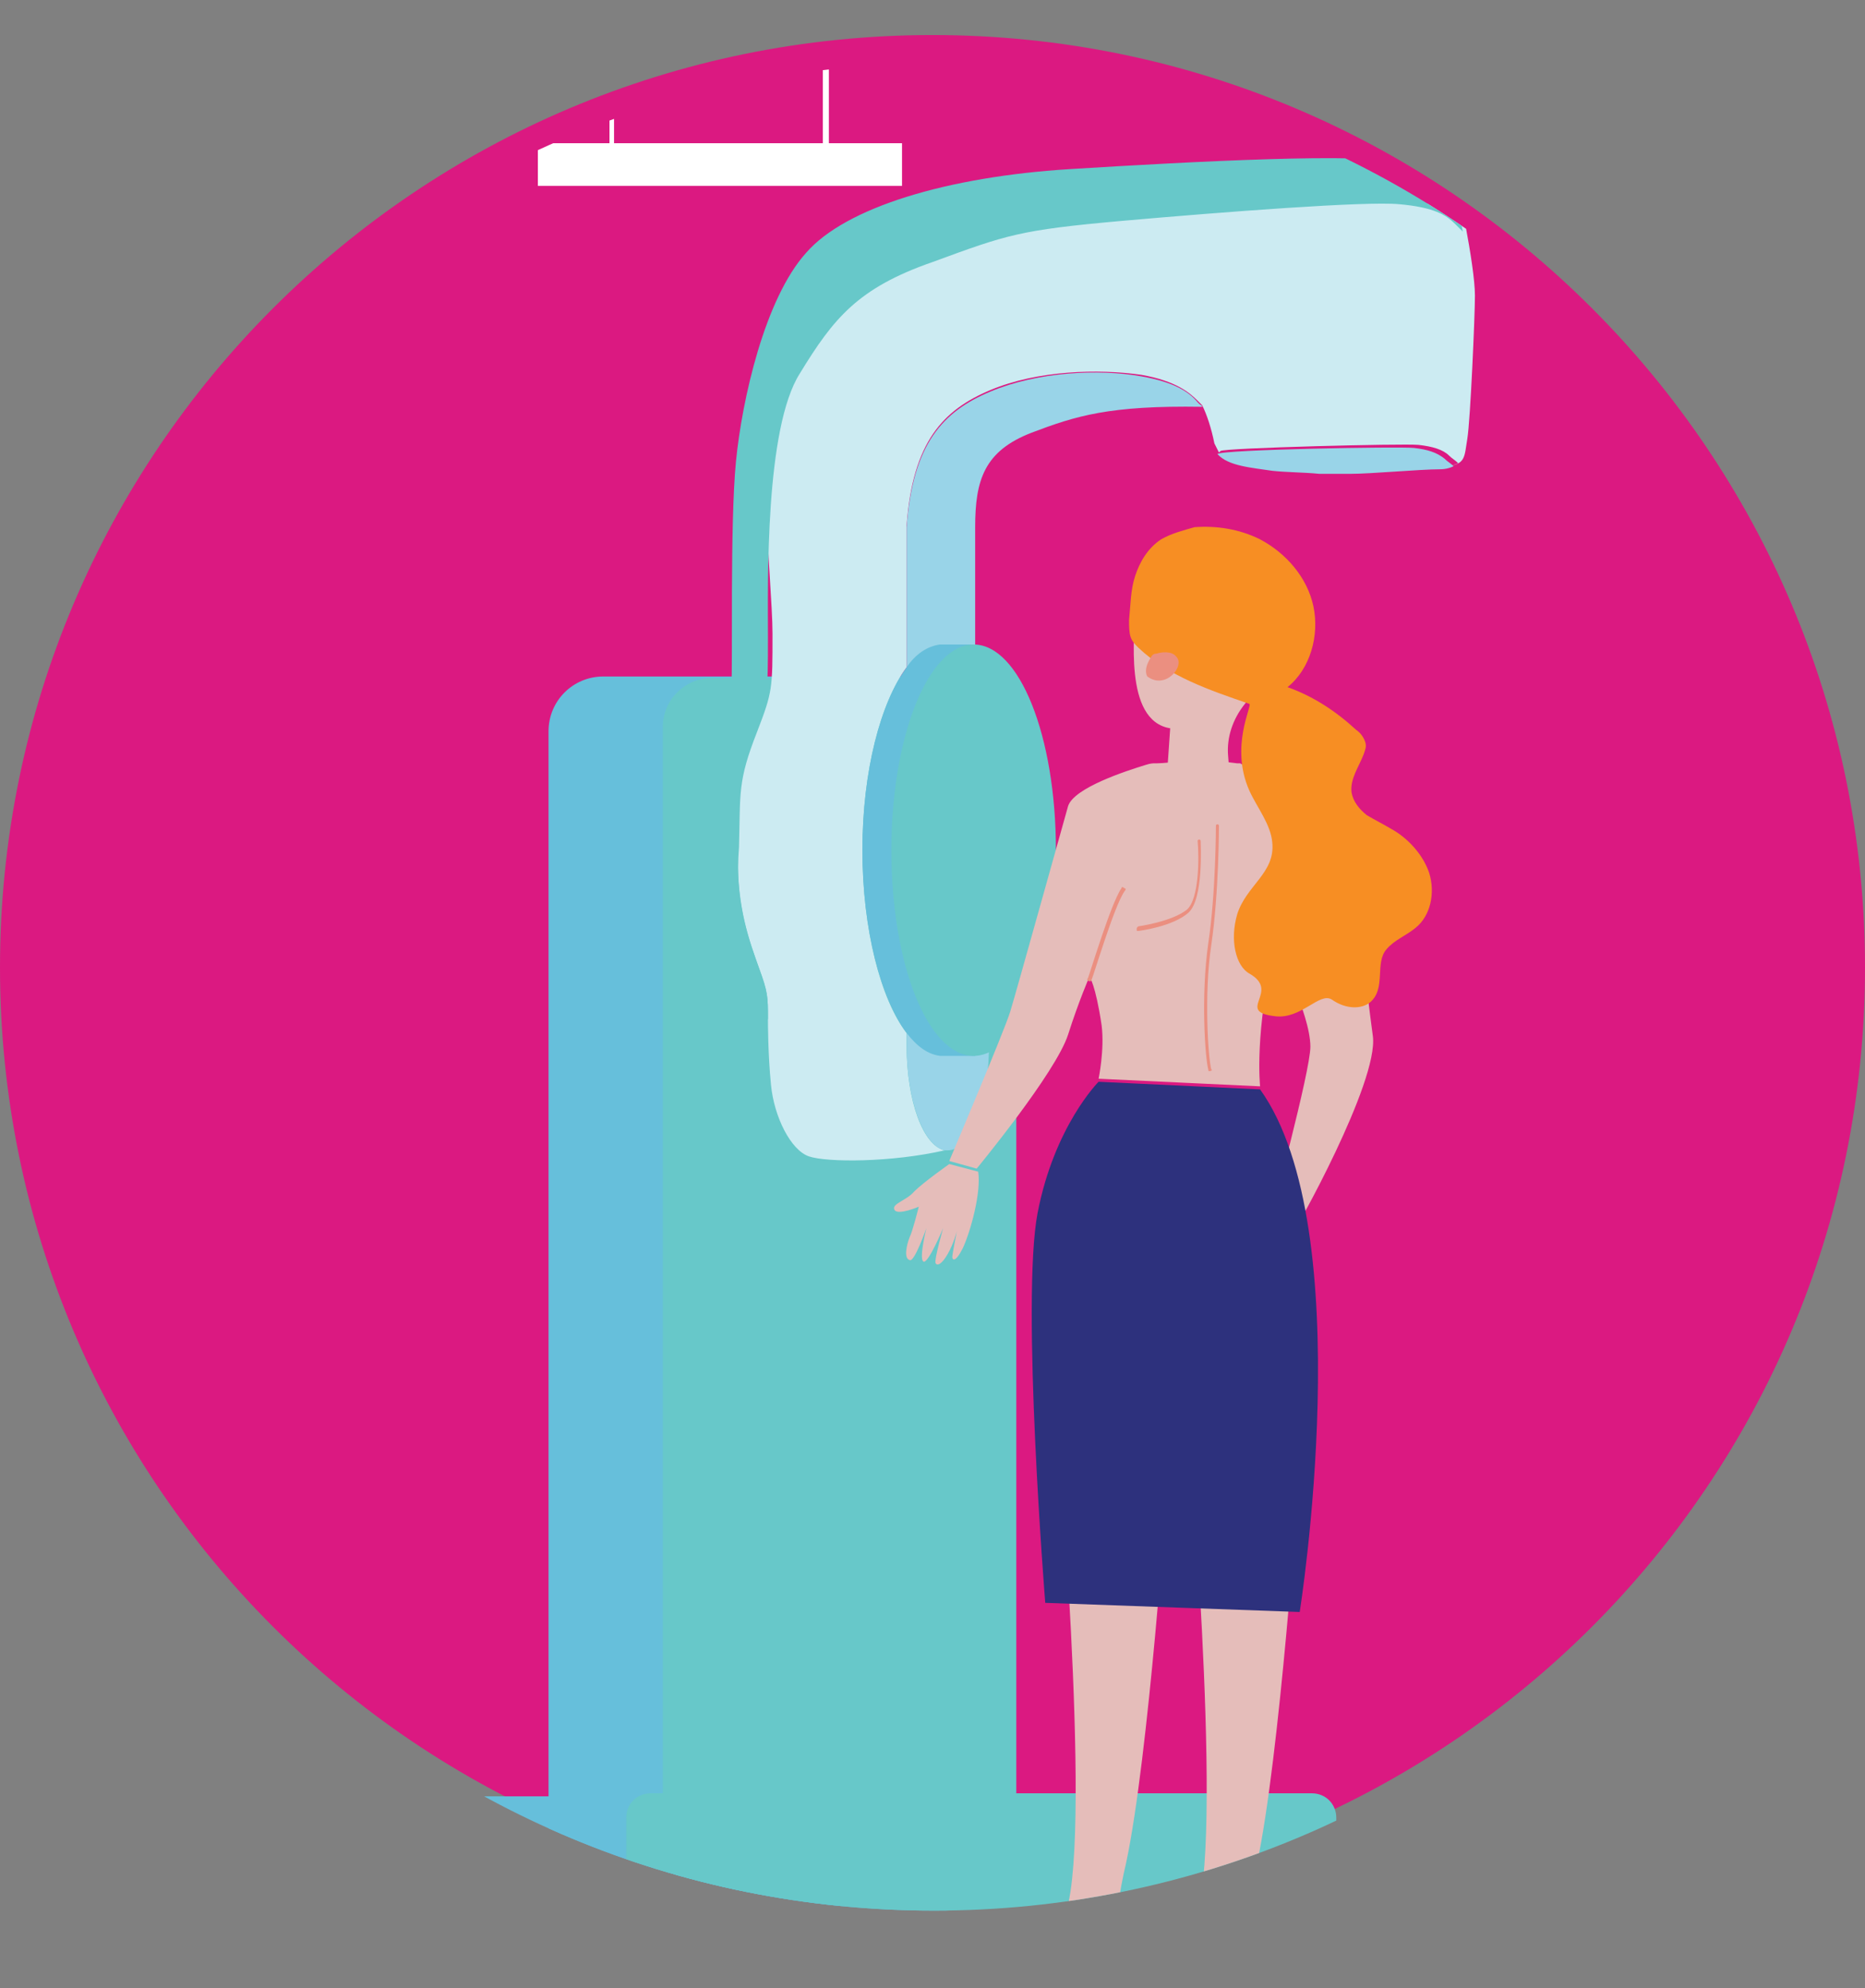
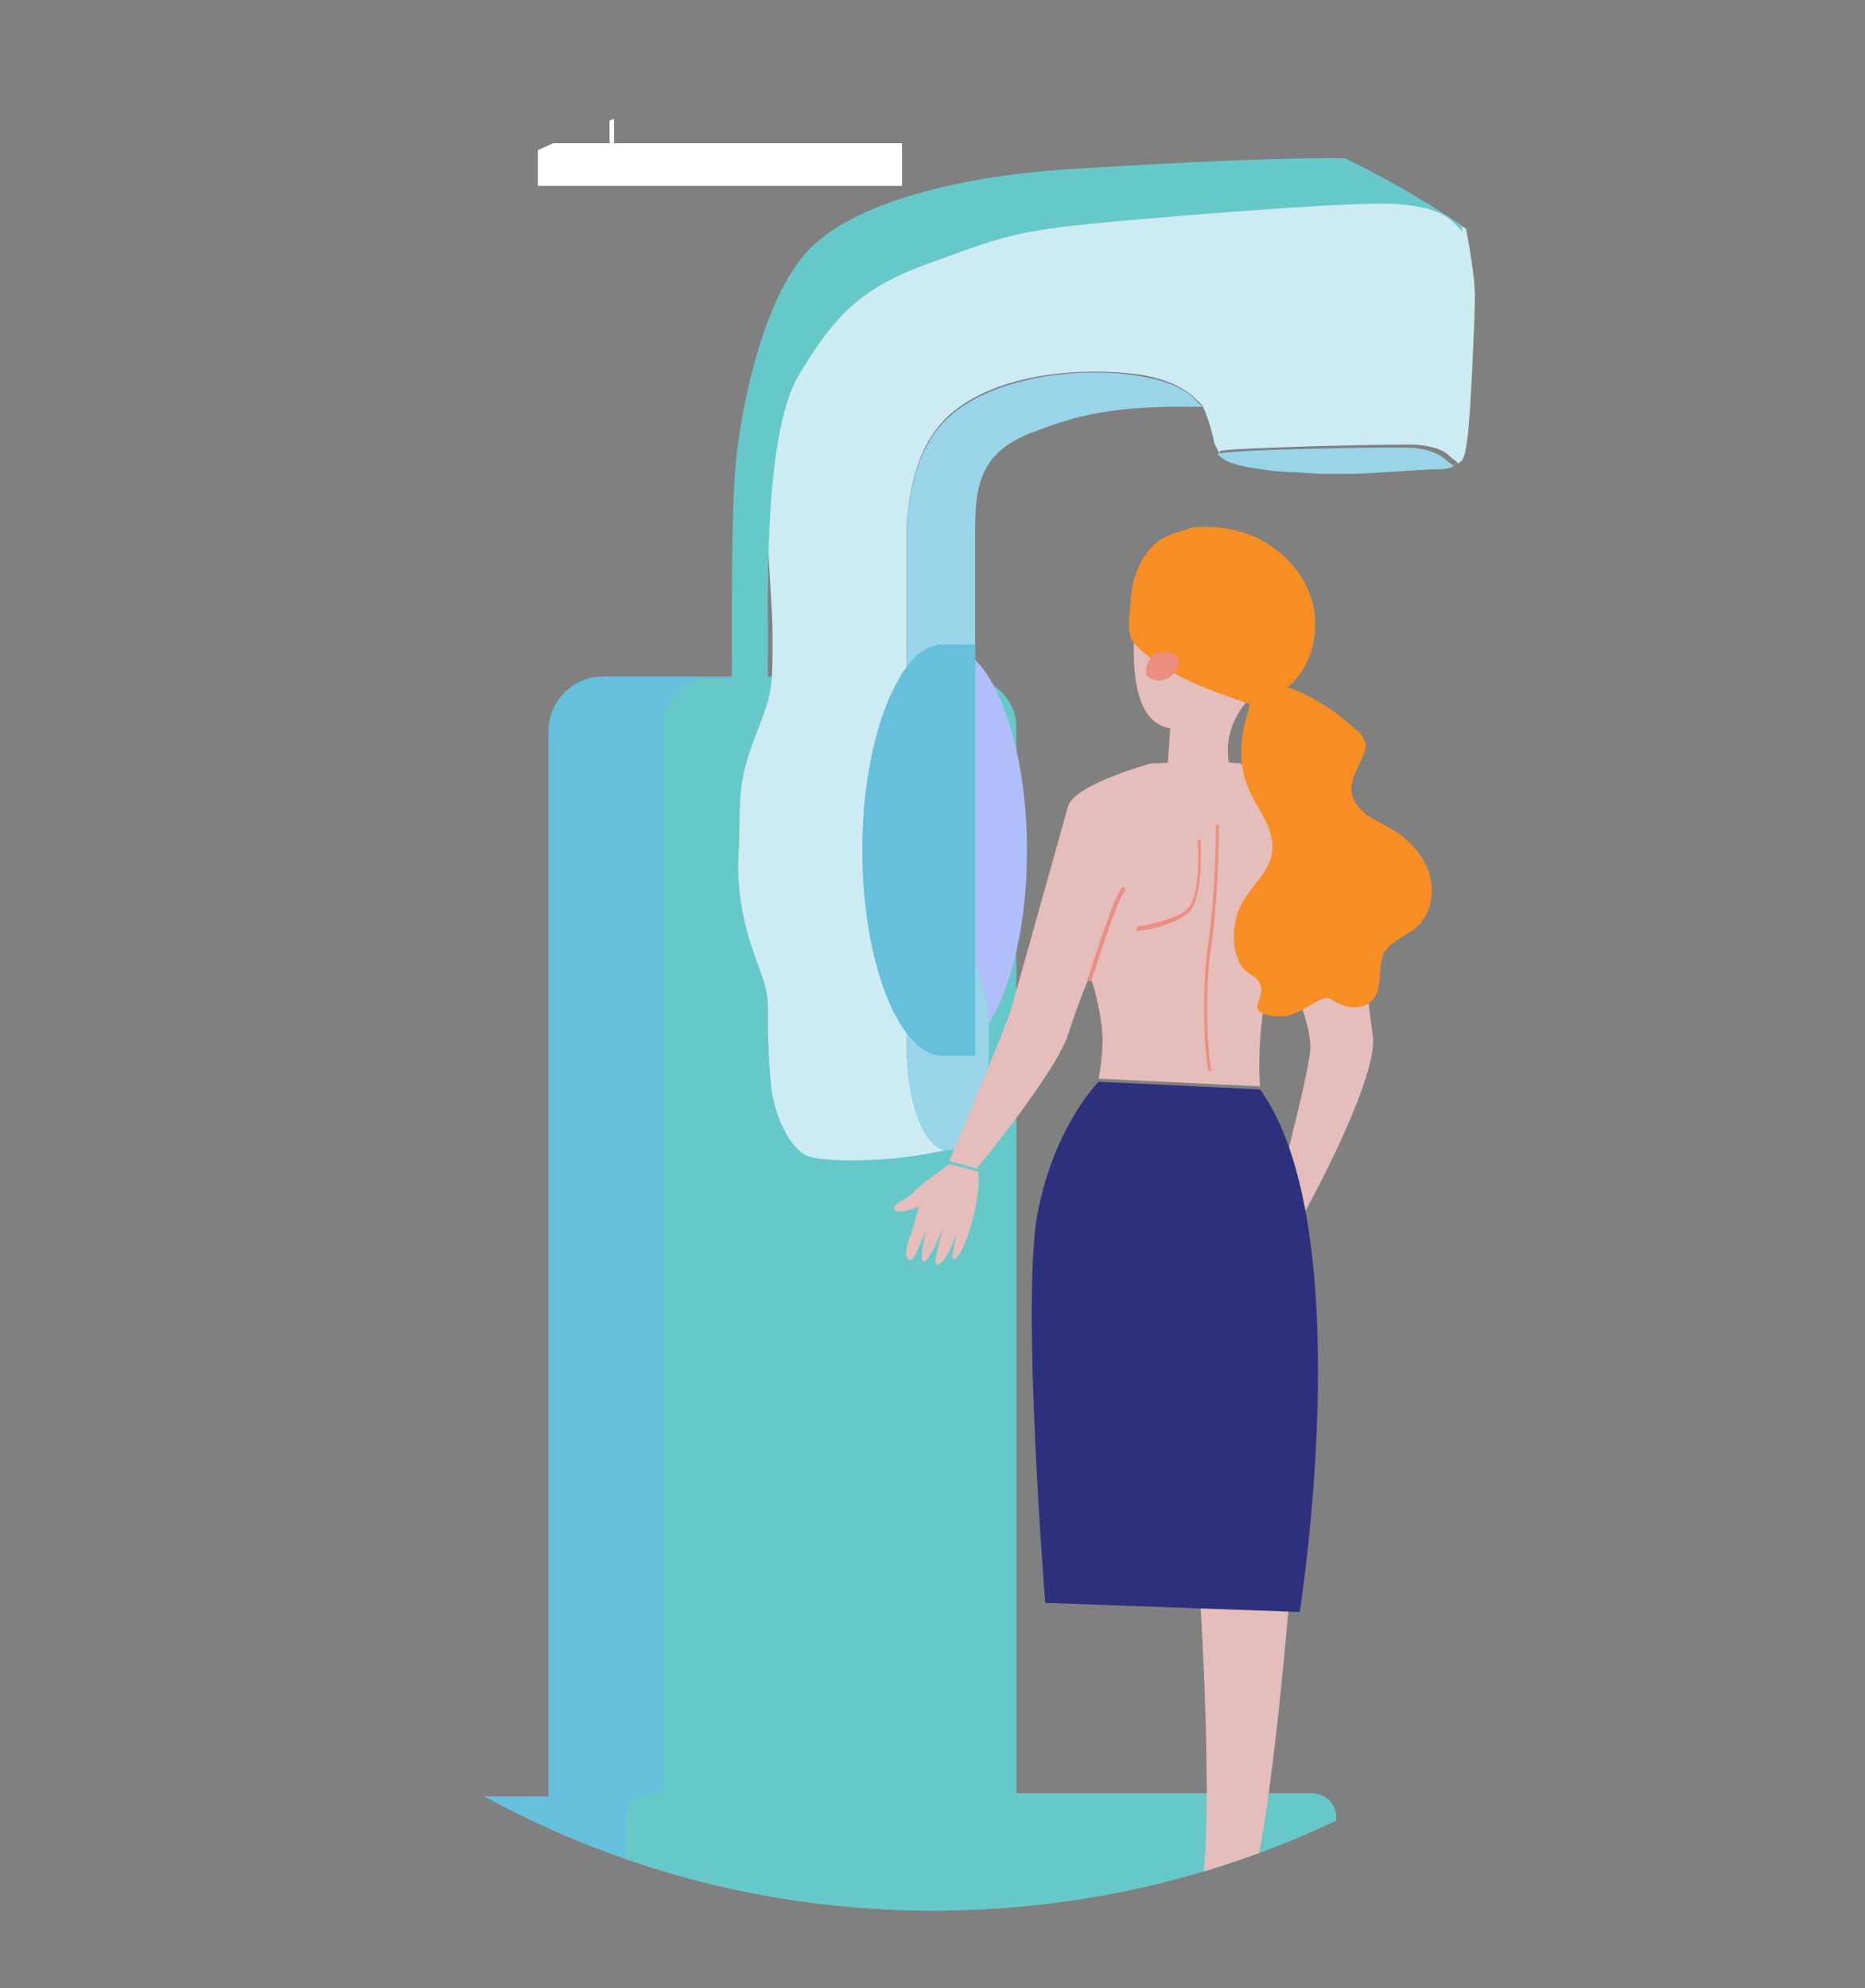
<svg xmlns="http://www.w3.org/2000/svg" xmlns:xlink="http://www.w3.org/1999/xlink" version="1.1" id="Layer_1" x="0px" y="0px" viewBox="0 0 122.4 130.5" style="enable-background:new 0 0 122.4 130.5;" xml:space="preserve">
  <rect x="0" y="0" width="122.4" height="130.5" fill="#808080" stroke="none" />
  <style type="text/css">
	.st0{fill:#DB1981;}
	.st1{clip-path:url(#SVGID_00000105408762441430976930000005707835165880831634_);fill:#66BFDB;}
	.st2{clip-path:url(#SVGID_00000105408762441430976930000005707835165880831634_);fill:#67C8C9;}
	.st3{clip-path:url(#SVGID_00000105408762441430976930000005707835165880831634_);fill:#B0BFFA;}
	.st4{clip-path:url(#SVGID_00000105408762441430976930000005707835165880831634_);fill:#8596F5;}
	.st5{clip-path:url(#SVGID_00000105408762441430976930000005707835165880831634_);fill:#CCEBF2;}
	.st6{clip-path:url(#SVGID_00000105408762441430976930000005707835165880831634_);fill:#99D4E8;}
	.st7{clip-path:url(#SVGID_00000105408762441430976930000005707835165880831634_);fill:#E5BDBA;}
	.st8{clip-path:url(#SVGID_00000105408762441430976930000005707835165880831634_);fill:#2D317D;}
	.st9{clip-path:url(#SVGID_00000105408762441430976930000005707835165880831634_);fill:#F78E23;}
	.st10{clip-path:url(#SVGID_00000105408762441430976930000005707835165880831634_);fill:#EB8F80;}
	.st11{clip-path:url(#SVGID_00000105408762441430976930000005707835165880831634_);fill:#FFFFFF;}
</style>
  <g>
-     <path class="st0" d="M61.2,124.7c33.8,0,61.2-27.4,61.2-61.2S95,2.3,61.2,2.3C27.4,2.3,0,29.7,0,63.5S27.4,124.7,61.2,124.7" />
    <g>
      <defs>
        <path id="SVGID_1_" d="M0.1,64.8c0,33.5,27.4,60.6,61.2,60.6c33.8,0,61.2-27.1,61.2-60.6c0-33.5-27.4-60.6-61.2-60.6     C27.4,4.1,0.1,31.3,0.1,64.8" />
      </defs>
      <clipPath id="SVGID_00000130646049834489529900000017400050383036564119_">
        <use xlink:href="#SVGID_1_" style="overflow:visible;" />
      </clipPath>
      <path style="clip-path:url(#SVGID_00000130646049834489529900000017400050383036564119_);fill:#66BFDB;" d="M60.6,125.1h-21    c-2,0-3.6-1.6-3.6-3.6V48c0-2,1.6-3.6,3.6-3.6h21c2,0,3.6,1.6,3.6,3.6v73.6C64.2,123.5,62.6,125.1,60.6,125.1" />
      <path style="clip-path:url(#SVGID_00000130646049834489529900000017400050383036564119_);fill:#67C8C9;" d="M63.5,124.1H46.7    c-1.8,0-3.2-1.5-3.2-3.2V47.7c0-1.8,1.5-3.2,3.2-3.2h16.8c1.8,0,3.2,1.5,3.2,3.2v73.2C66.7,122.7,65.3,124.1,63.5,124.1" />
      <path style="clip-path:url(#SVGID_00000130646049834489529900000017400050383036564119_);fill:#66BFDB;" d="M60.9,127H29.4    c-0.7,0-1.3-0.6-1.3-1.3v-6.5c0-0.7,0.6-1.3,1.3-1.3h31.5c0.7,0,1.3,0.6,1.3,1.3v6.5C62.2,126.4,61.6,127,60.9,127" />
      <path style="clip-path:url(#SVGID_00000130646049834489529900000017400050383036564119_);fill:#67C8C9;" d="M86.2,127H42.7    c-0.9,0-1.6-0.7-1.6-1.6v-6.1c0-0.9,0.7-1.6,1.6-1.6h43.4c0.9,0,1.6,0.7,1.6,1.6v6.1C87.7,126.3,87,127,86.2,127" />
      <path style="clip-path:url(#SVGID_00000130646049834489529900000017400050383036564119_);fill:#B0BFFA;" d="M64,43.3v25    c2-2,3.4-6.8,3.4-12.5C67.4,50.2,66,45.3,64,43.3" />
-       <path style="clip-path:url(#SVGID_00000130646049834489529900000017400050383036564119_);fill:#B0BFFA;" d="M61.8,42.3h0.3    c-0.1,0-0.1,0-0.2,0C61.9,42.3,61.9,42.3,61.8,42.3" />
      <path style="clip-path:url(#SVGID_00000130646049834489529900000017400050383036564119_);fill:#B0BFFA;" d="M61.8,69.3L61.8,69.3    l0.2,0C61.9,69.3,61.9,69.3,61.8,69.3" />
      <path style="clip-path:url(#SVGID_00000130646049834489529900000017400050383036564119_);fill:#8596F5;" d="M59.5,35.7v-1.1    C59.5,35,59.5,35.4,59.5,35.7" />
      <path style="clip-path:url(#SVGID_00000130646049834489529900000017400050383036564119_);fill:#CCEBF2;" d="M49.8,63.5    c0.6,1.7,0.6,1.9,0.6,3.4v0c0,0.2,0,2.3,0.2,4.3c0.2,2.1,1.3,4.3,2.5,4.7c1.2,0.4,5.4,0.4,8.9-0.4l0,0c-1.4-0.3-2.5-3.2-2.5-6.9    c0-0.3,0-0.5,0-0.8v0c-1.7-2.2-2.9-6.8-2.9-12c0-5.2,1.2-9.7,2.9-12v-8.2c0-0.3,0-0.7,0-1.1c0.4-5.5,2.4-7.6,5.5-8.9    c3.1-1.3,7.1-1.4,9.9-1c2.3,0.4,3.2,1.2,3.7,1.7l0,0c0,0,0.1,0.1,0.1,0.1c0,0,0,0,0,0c0.1,0.1,0.1,0.1,0.2,0.2c0,0,0,0,0,0    c0.3,0.6,0.6,1.5,0.8,2.5c0.1,0.2,0.2,0.4,0.3,0.6c0,0,0,0,0.1-0.1c0.2-0.2,12-0.5,13-0.4c0.9,0.1,1.6,0.3,2,0.7    c0.2,0.2,0.4,0.3,0.6,0.5c-0.2,0.1-0.5,0.2-0.9,0.2c-1.3,0.1-4.5,0.3-5.9,0.3c0,0-0.1,0-0.1,0c0.1,0,0.1,0,0.2,0    c1.4,0,4.6-0.3,5.9-0.3c1.3-0.1,1.2-0.6,1.4-1.8c0.2-1.2,0.5-8.1,0.5-9.4c0-1-0.3-2.9-0.6-4.5c-0.2-0.2-0.3-0.3-0.5-0.5    c-0.7-0.6-1.5-1.1-3.7-1.3c-2.3-0.2-11.5,0.5-18.2,1.1c-6.8,0.6-7.6,0.9-12.4,2.7c-4.9,1.8-7.7,3-9.9,6.7    c-2.2,3.6-0.8,14.4-0.8,18c0,3.6,0,3.8-1,6.4c-1.3,3.3-1.1,4-1.2,7.6C48.2,59.3,49.2,61.8,49.8,63.5" />
      <path style="clip-path:url(#SVGID_00000130646049834489529900000017400050383036564119_);fill:#99D4E8;" d="M79.9,29.8    c0.7,0.8,2.3,0.9,3.6,1.1c0.9,0.1,2.1,0.1,3.1,0.2c0.1,0,0.2,0,0.2,0c0,0,0.1,0,0.1,0c0.1,0,0.1,0,0.2,0c0.1,0,0.2,0,0.3,0    c0.2,0,0.4,0,0.7,0c0,0,0.1,0,0.1,0c0,0,0.1,0,0.1,0c0,0,0.1,0,0.1,0c0,0,0.1,0,0.1,0c0,0,0.1,0,0.1,0c1.4,0,4.6-0.3,5.9-0.3    c0.4,0,0.7-0.1,0.9-0.2c-0.2-0.2-0.4-0.3-0.6-0.5c-0.5-0.4-1.1-0.6-2-0.7S80.2,29.5,79.9,29.8C79.9,29.7,79.9,29.8,79.9,29.8    L79.9,29.8z" />
      <path style="clip-path:url(#SVGID_00000130646049834489529900000017400050383036564119_);fill:#99D4E8;" d="M59.5,68.6    c0,3.6,1.1,6.6,2.5,6.9c0.1,0,0.1,0,0.2,0c1.4,0,2.6-2.8,2.7-6.4c0-0.2,0-0.3,0-0.5c0-0.4,0-0.9,0-1.3c-0.1-1.5-0.4-2.8-0.8-3.8    c0-0.1-0.1-0.2-0.1-0.3V34.6c0-3.1,0.6-5,3.7-6.2c2.9-1.1,5.1-1.8,11.2-1.7c0,0,0,0,0,0c0-0.1-0.1-0.1-0.2-0.2c0,0,0,0,0,0    c0,0-0.1-0.1-0.1-0.1l0,0c-0.5-0.6-1.4-1.3-3.7-1.7c-2.8-0.5-6.8-0.3-9.9,1c-3.1,1.3-5.1,3.4-5.5,8.9v33.3    C59.5,68.1,59.5,68.3,59.5,68.6" />
      <path style="clip-path:url(#SVGID_00000130646049834489529900000017400050383036564119_);fill:#66BFDB;" d="M56.6,55.8    c0,5.2,1.2,9.7,2.9,12c0.7,0.9,1.4,1.4,2.2,1.5c0,0,0.1,0,0.1,0c0.1,0,0.1,0,0.2,0h2v-27h-2.2c0,0-0.1,0-0.1,0    c-0.8,0.1-1.6,0.6-2.2,1.5C57.8,46.1,56.6,50.6,56.6,55.8" />
-       <path style="clip-path:url(#SVGID_00000130646049834489529900000017400050383036564119_);fill:#67C8C9;" d="M58.5,55.8    c0-7.4,2.4-13.5,5.4-13.5c3,0,5.4,6,5.4,13.5c0,7.4-2.4,13.5-5.4,13.5C60.9,69.3,58.5,63.3,58.5,55.8" />
      <path style="clip-path:url(#SVGID_00000130646049834489529900000017400050383036564119_);fill:#67C8C9;" d="M46.4,63.5    c0.4,1.3,2.3,2.2,2.8,2.6c0.5,0.3,1.2,0.8,1.2,0.8c0-1.5,0-1.8-0.6-3.4c-0.6-1.7-1.4-3.8-1.4-7.4c0-3.8,0.2-6.2,1-7.9    c1-2.1,1-2.8,1-6.4c0-3.6-0.2-13.7,2.1-17.3c2.2-3.6,3.8-5.6,8.7-7.3c4.9-1.8,5.7-2.1,12.4-2.7c6.8-0.6,16-1.3,18.2-1.1    c2.3,0.2,3.1,0.7,3.7,1.3c0.1,0.1,0.3,0.3,0.5,0.5c-0.1-0.6-0.2-1.1-0.4-1.6c-0.4-1.6-1.4-2.2-3.7-2.9c-2.3-0.7-13.6-0.1-21.7,0.4    c-8,0.5-14.7,2.5-17.3,5.5c-2.7,3-4.2,9.6-4.6,13.7c-0.4,4.1-0.2,13.5-0.3,14.7c0,0.3-0.4,1.5-0.7,1.9C46.6,48,45,50.6,45,55.7    C45,60.3,46,62.2,46.4,63.5" />
      <path style="clip-path:url(#SVGID_00000130646049834489529900000017400050383036564119_);fill:#E5BDBA;" d="M85.2,97.6    c0,0-1.2,17.7-2.7,24.7c-0.5,2.1-0.6,3.5-0.7,4.6c0,0.2,0,0.3,0,0.4c-0.1,0.8-0.1,1.3-0.4,1.7c-0.6,0.9-7.4,1.9-7.2,1    c0.1-0.6,1-1.3,2.1-2.1c0.2-0.1,0.3-0.3,0.5-0.4c0.5-0.4,1-0.9,1.4-1.3c2.3-2.5-0.1-31-0.1-31L85.2,97.6z" />
-       <path style="clip-path:url(#SVGID_00000130646049834489529900000017400050383036564119_);fill:#E5BDBA;" d="M76.6,97.6    c0,0-1.2,17.7-2.7,24.7c-0.5,2.1-0.6,3.5-0.7,4.6c0,0.2,0,0.3,0,0.4c-0.1,0.8-0.1,1.3-0.4,1.7c-0.6,0.9-7.4,1.9-7.2,1    c0.1-0.6,1-1.3,2.1-2.1c0.2-0.1,0.3-0.3,0.5-0.4c0.5-0.4,1-0.9,1.4-1.3c2.3-2.5-0.1-31-0.1-31L76.6,97.6z" />
      <path style="clip-path:url(#SVGID_00000130646049834489529900000017400050383036564119_);fill:#E5BDBA;" d="M90.1,68    c-0.9-6.6-1.4-15.1-4.6-16.7c-1.1-0.5-3.1-0.9-3.8-1.1c-0.2,0-0.3-0.1-0.3-0.1s0,0,0,0c-0.1,0-0.1,0-0.2,0    c-0.7-0.1-1.8-0.2-2.9-0.2c-1.1,0.1-2,0.2-2.4,0.2h0c-0.1,0-0.2,0-0.2,0s-0.2,0-0.5,0.1c-1.3,0.4-4.7,1.5-5.1,2.7    c-0.4,1.4-3.4,12.2-3.8,13.5c-0.4,1.3-4,9.8-4,9.8l1.8,0.5c0,0,5.2-6.3,6-8.8c0.7-2.2,1.4-3.8,1.4-3.8s0.4,0.5,0.8,3.2    c0.2,1.6-0.2,3.5-0.2,3.5l10.6,0.5c0,0-0.4-3.6,1-9.2c0,0,2.3,4.4,2.3,6.6c0,1.6-2.6,11.2-2.6,11.2l1.5,0.9    C84.9,81,90.5,71,90.1,68" />
      <path style="clip-path:url(#SVGID_00000130646049834489529900000017400050383036564119_);fill:#E5BDBA;" d="M62.3,76.4    c0,0-1.7,1.2-2.3,1.8c-0.5,0.6-1.5,0.8-1.3,1.2c0.2,0.4,1.6-0.2,1.6-0.2s-0.4,1.6-0.6,2c-0.2,0.5-0.4,1.4,0,1.5    c0.3,0.2,1.1-2.1,1.1-2.1s-0.5,2-0.2,2.2c0.3,0.2,1.3-2.2,1.3-2.2s-0.6,2.1-0.5,2.3c0.1,0.2,0.4,0.1,0.8-0.6    c0.4-0.7,0.6-1.5,0.6-1.5s-0.3,1.5-0.3,1.7c0,0.2,0.2,0.4,0.7-0.6c0.5-1.1,1.2-3.6,1-5L62.3,76.4z" />
      <path style="clip-path:url(#SVGID_00000130646049834489529900000017400050383036564119_);fill:#2D317D;" d="M72.1,71    c0,0-2.9,2.9-4,8.6c-1.1,5.7,0.5,25.6,0.5,25.6l16.7,0.6c0,0,4-25.1-2.6-34.3L72.1,71z" />
      <path style="clip-path:url(#SVGID_00000130646049834489529900000017400050383036564119_);fill:#E5BDBA;" d="M80.2,35    c2.5,0.3,4.3,2.4,4.3,4.9c0,0.8-0.2,1.6-0.6,2.3c-0.8,1.7-1.4,3-2.2,4c-0.8,1-1.2,2.2-1.1,3.4l0.1,1.3c-3,1.3-4.1-0.2-4.1-0.2    l0.2-2.9c-3.1-0.5-2.3-6.3-2.3-8l0,0c0-0.1,0-0.1,0-0.2C74.8,36.8,77.3,34.6,80.2,35" />
      <path style="clip-path:url(#SVGID_00000130646049834489529900000017400050383036564119_);fill:#F78E23;" d="M82.7,35.4    c1.7,0.9,3.1,2.5,3.5,4.4c0.4,1.9-0.2,4.1-1.7,5.3c1.7,0.6,3.2,1.6,4.5,2.8c0.3,0.2,0.5,0.5,0.6,0.8c0.1,0.3,0,0.5-0.1,0.8    c-0.3,0.8-0.9,1.6-0.8,2.5c0.1,0.6,0.5,1.1,1,1.5c0.5,0.3,1.1,0.6,1.6,0.9c1.1,0.6,2.1,1.7,2.5,2.9c0.4,1.3,0.1,2.8-0.9,3.6    c-0.6,0.5-1.4,0.8-1.9,1.4c-0.8,0.9,0,2.6-1.1,3.5c-0.5,0.4-1.5,0.5-2.5-0.2c-0.8-0.5-2,1.3-3.7,1.1c-2.7-0.3,0.4-1.6-1.7-2.8    c-0.9-0.5-1.3-2.2-0.8-3.9c0.6-1.9,2.5-2.7,2.3-4.7c-0.1-1.2-1-2.3-1.5-3.4c-1.3-2.9,0.2-5.6,0-5.7c-2.6-0.9-5.3-1.8-7.3-3.7    c-0.2-0.2-0.4-0.4-0.5-0.7c-0.1-0.3-0.1-0.7-0.1-1.1c0.1-1,0.1-2,0.4-2.9c0.3-0.9,0.8-1.8,1.7-2.4c0.7-0.4,1.5-0.6,2.2-0.8    C79.8,34.5,81.3,34.7,82.7,35.4" />
      <path style="clip-path:url(#SVGID_00000130646049834489529900000017400050383036564119_);fill:#EB8F80;" d="M75.5,43.2    c0.1-0.2,0.2-0.3,0.4-0.3c0.3-0.1,1-0.2,1.3,0.2c0.6,0.6-0.7,2.2-1.9,1.3C75.3,44.4,75,44,75.5,43.2" />
      <path style="clip-path:url(#SVGID_00000130646049834489529900000017400050383036564119_);fill:#EB8F80;" d="M71.5,64.4    C71.5,64.4,71.5,64.4,71.5,64.4c-0.1,0-0.2-0.1-0.1-0.2c0.1-0.2,1.5-4.9,2.2-5.9c0-0.1,0.1-0.1,0.2,0c0.1,0,0.1,0.1,0,0.2    c-0.7,1-2.1,5.8-2.2,5.9C71.7,64.4,71.6,64.4,71.5,64.4" />
      <path style="clip-path:url(#SVGID_00000130646049834489529900000017400050383036564119_);fill:#EB8F80;" d="M79.4,70.3    c-0.1,0-0.1,0-0.1-0.1c-0.2-0.7-0.5-4.8,0-8.3c0.5-3.3,0.5-7.7,0.5-7.7c0-0.1,0.1-0.1,0.1-0.1c0.1,0,0.1,0.1,0.1,0.1    c0,0,0,4.4-0.5,7.8c-0.5,3.3-0.2,7.5,0,8.2C79.6,70.2,79.5,70.3,79.4,70.3C79.5,70.3,79.5,70.3,79.4,70.3" />
      <path style="clip-path:url(#SVGID_00000130646049834489529900000017400050383036564119_);fill:#EB8F80;" d="M74.7,61.1    c-0.1,0-0.1,0-0.1-0.1c0-0.1,0-0.1,0.1-0.2c0,0,2.2-0.3,3.2-1.1c0.8-0.7,0.8-3.4,0.7-4.5c0-0.1,0.1-0.1,0.1-0.1    c0.1,0,0.1,0.1,0.1,0.1c0,0.2,0.2,3.8-0.8,4.7C77,60.8,74.8,61.1,74.7,61.1C74.7,61.1,74.7,61.1,74.7,61.1" />
      <rect x="35.3" y="9.4" style="clip-path:url(#SVGID_00000130646049834489529900000017400050383036564119_);fill:#FFFFFF;" width="23.9" height="2.8" />
      <path style="clip-path:url(#SVGID_00000130646049834489529900000017400050383036564119_);fill:#FFFFFF;" d="M40.3,0v10.4H40V0    C40.1,0,40.2,0,40.3,0" />
-       <path style="clip-path:url(#SVGID_00000130646049834489529900000017400050383036564119_);fill:#FFFFFF;" d="M54.4,2.2v8.3h-0.4    V2.1C54.2,2.1,54.3,2.1,54.4,2.2" />
    </g>
  </g>
</svg>